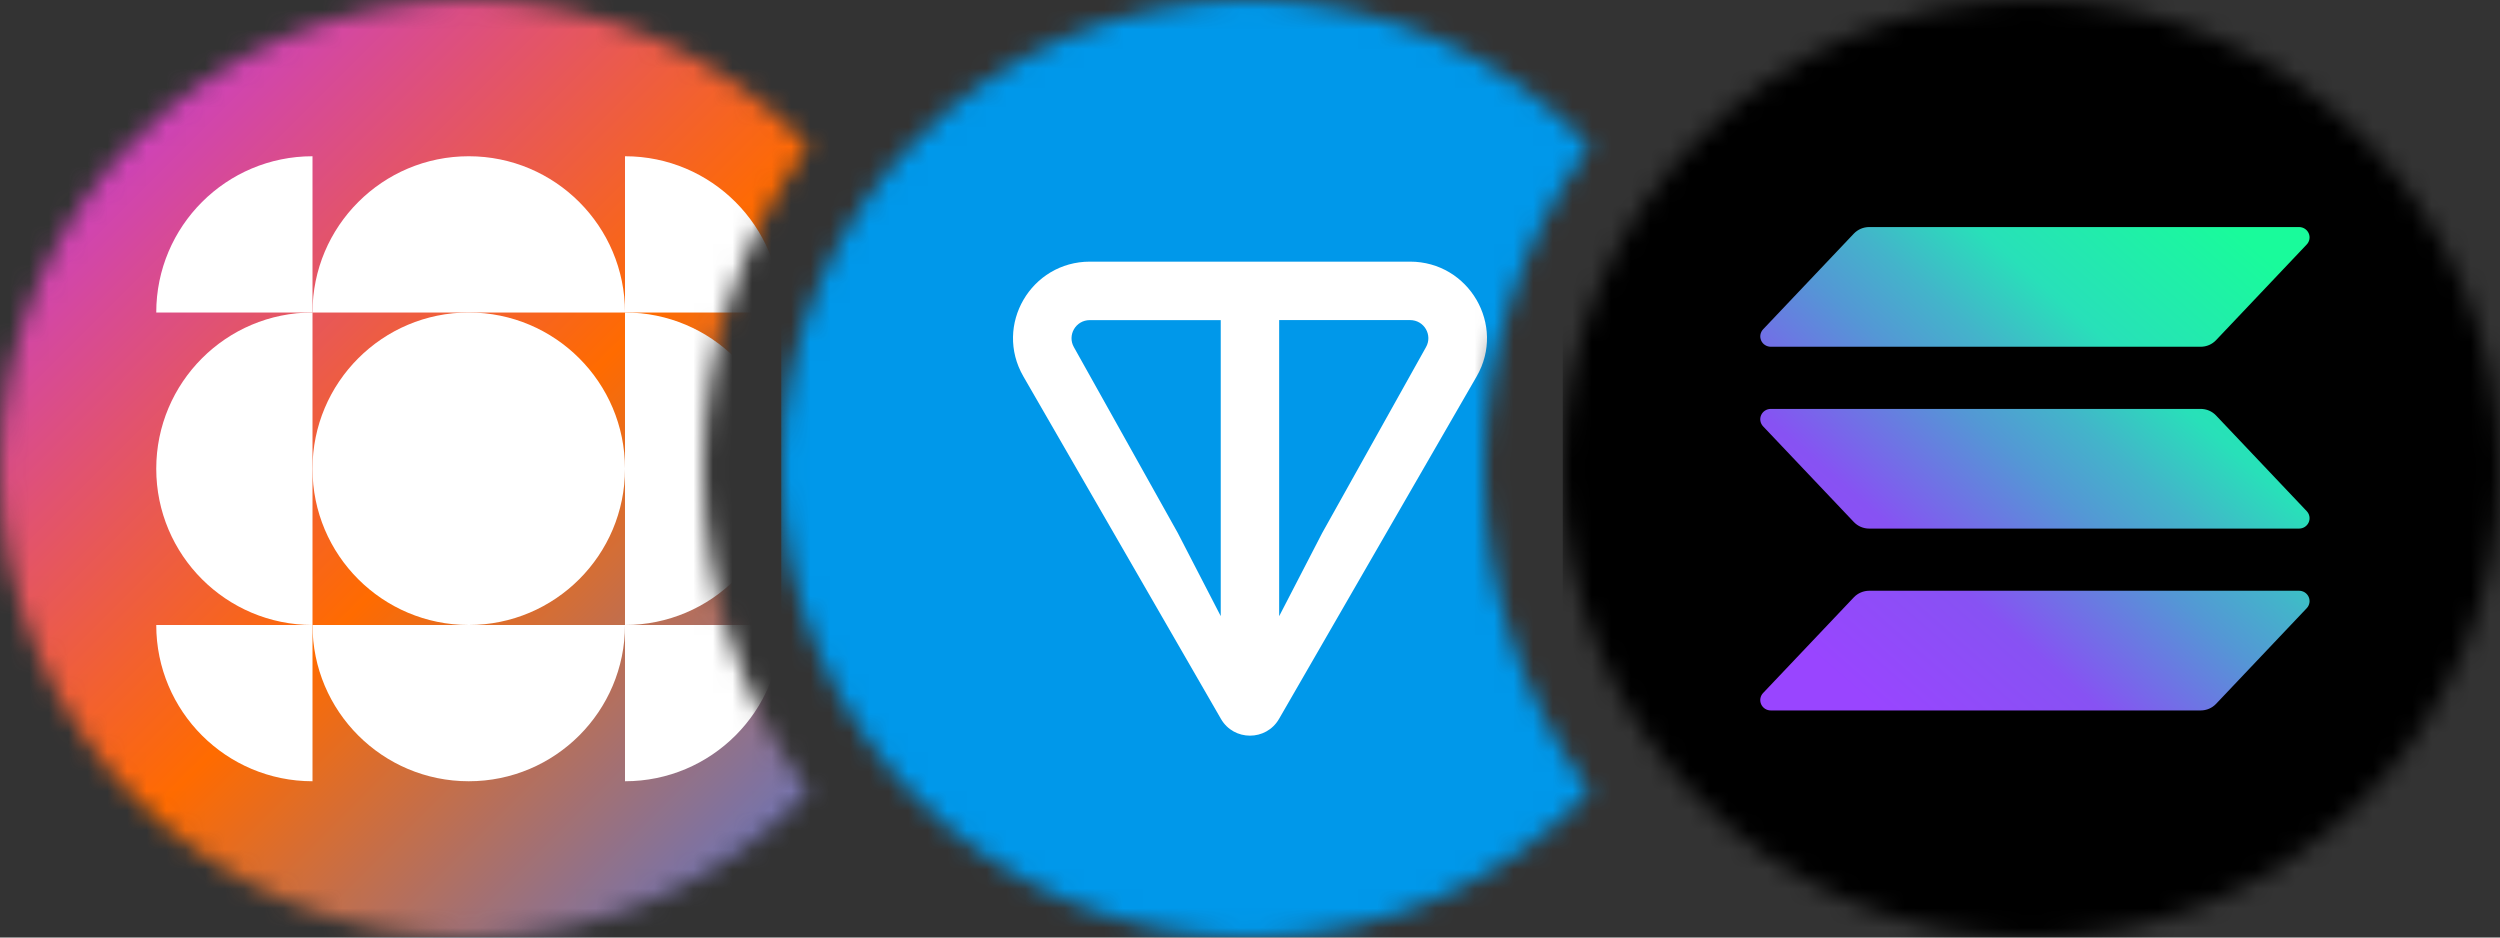
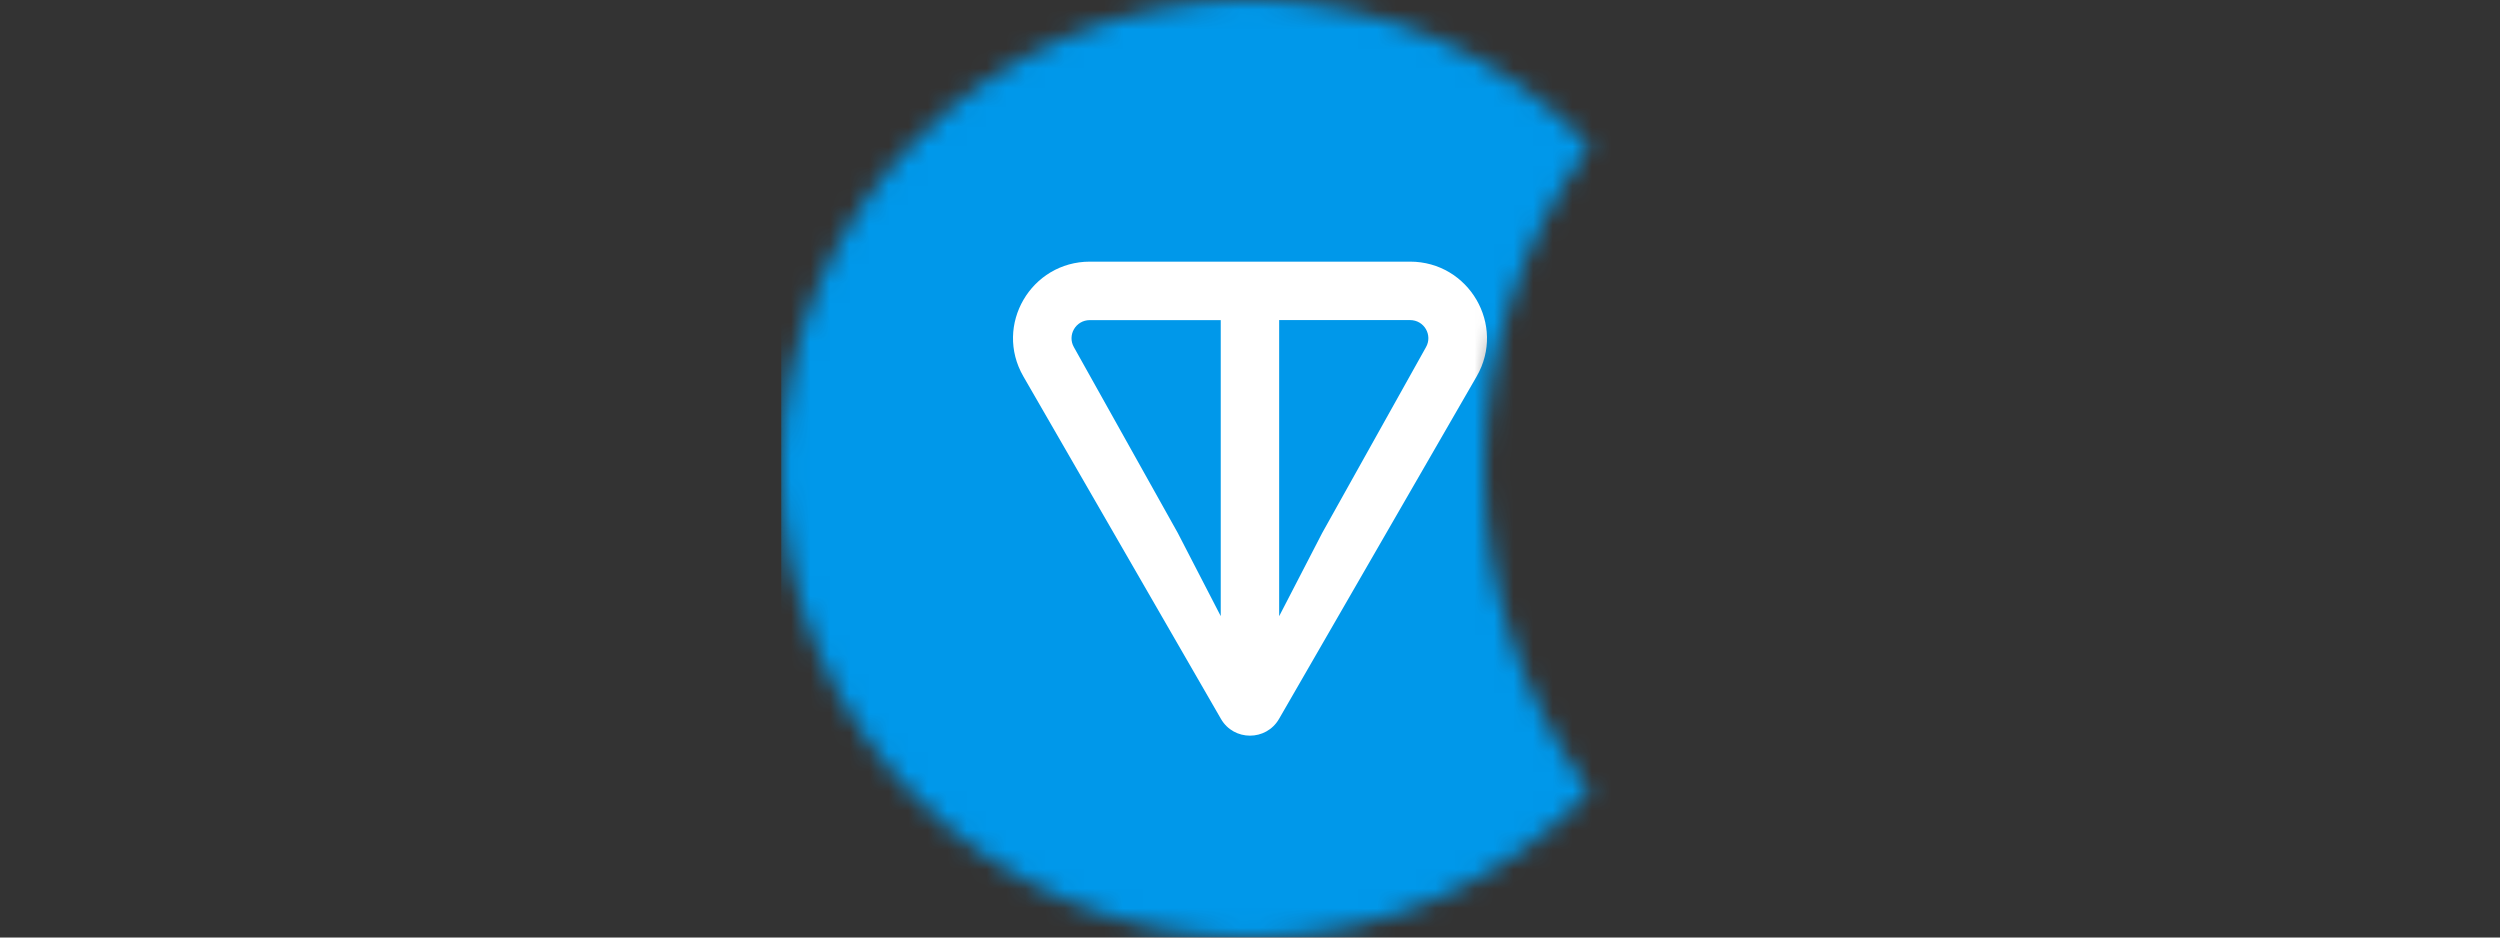
<svg xmlns="http://www.w3.org/2000/svg" width="128" height="48" viewBox="0 0 128 48" fill="none">
  <rect x="0" y="0" width="128" height="48" fill="#333333" stroke="none" />
  <mask id="mask0_1944_5354" style="mask-type:alpha" maskUnits="userSpaceOnUse" x="0" y="0" width="48" height="48">
-     <path d="M24 0C30.849 0 37.022 2.873 41.395 7.475C38.003 12.106 36 17.819 36 24C36 30.18 38.003 35.892 41.395 40.523C37.022 45.125 30.849 48 24 48C10.745 48 0 37.255 0 24C0 10.745 10.745 0 24 0Z" fill="#D9D9D9" />
-   </mask>
+     </mask>
  <g mask="url(#mask0_1944_5354)">
-     <rect width="48" height="48" fill="#195BDB" />
    <rect width="48" height="48" fill="url(#paint0_linear_1944_5354)" />
    <path d="M32 24C32 28.418 28.418 32 24 32C19.582 32 16 28.418 16 24C16 19.582 19.582 16 24 16C28.418 16 32 19.582 32 24Z" fill="white" />
-     <path d="M32 16C32 11.582 28.418 8 24 8C19.582 8 16 11.582 16 16H32Z" fill="white" />
    <path d="M16 32C16 36.418 19.582 40 24 40C28.418 40 32 36.418 32 32L16 32Z" fill="white" />
    <path d="M32 32C36.418 32 40 28.418 40 24C40 19.582 36.418 16 32 16V32Z" fill="white" />
    <path d="M16 16C11.582 16 8 19.582 8 24C8 28.418 11.582 32 16 32L16 16Z" fill="white" />
    <path d="M32 32V40C36.418 40 40 36.418 40 32H32Z" fill="white" />
    <path d="M16 32L8 32C8 36.418 11.582 40 16 40L16 32Z" fill="white" />
    <path d="M16 16L16 8C11.582 8 8 11.582 8 16L16 16Z" fill="white" />
    <path d="M32 16L40 16C40 11.582 36.418 8 32 8V16Z" fill="white" />
  </g>
  <mask id="mask1_1944_5354" style="mask-type:alpha" maskUnits="userSpaceOnUse" x="40" y="0" width="48" height="48">
    <path d="M64 0C70.849 0 77.022 2.873 81.394 7.475C78.003 12.106 76 17.819 76 24C76 30.18 78.003 35.892 81.394 40.523C77.022 45.125 70.849 48 64 48C50.745 48 40 37.255 40 24C40 10.745 50.745 0 64 0Z" fill="#D9D9D9" />
  </mask>
  <g mask="url(#mask1_1944_5354)">
    <rect width="48" height="48" transform="translate(40)" fill="#0098EA" />
    <path d="M72.194 13.396H55.804C52.791 13.396 50.881 16.646 52.397 19.274L62.512 36.807C63.172 37.952 64.826 37.952 65.487 36.807L75.604 19.274C77.118 16.65 75.208 13.396 72.197 13.396H72.194ZM62.504 31.549L60.301 27.285L54.986 17.779C54.635 17.17 55.068 16.39 55.802 16.39H62.502V31.551L62.504 31.549ZM73.009 17.777L67.696 27.288L65.493 31.549V16.388H72.192C72.927 16.388 73.36 17.168 73.009 17.777Z" fill="white" />
  </g>
  <g clip-path="url(#clip0_1944_5354)">
    <mask id="mask2_1944_5354" style="mask-type:alpha" maskUnits="userSpaceOnUse" x="80" y="0" width="48" height="48">
      <circle cx="104" cy="24" r="24" fill="#D9D9D9" />
    </mask>
    <g mask="url(#mask2_1944_5354)">
      <rect width="48" height="48" transform="translate(80)" fill="black" />
      <path d="M118.105 31.139L113.462 36.038C113.361 36.144 113.239 36.229 113.104 36.287C112.968 36.345 112.821 36.375 112.674 36.375H90.664C90.559 36.375 90.456 36.345 90.368 36.288C90.281 36.231 90.212 36.151 90.17 36.056C90.128 35.961 90.115 35.856 90.133 35.755C90.151 35.653 90.198 35.558 90.27 35.483L94.916 30.584C95.017 30.477 95.139 30.393 95.274 30.335C95.409 30.277 95.555 30.247 95.703 30.246H117.711C117.816 30.246 117.919 30.277 118.007 30.333C118.094 30.39 118.163 30.471 118.205 30.565C118.247 30.66 118.26 30.765 118.242 30.867C118.224 30.969 118.177 31.063 118.105 31.139ZM113.462 21.273C113.361 21.166 113.239 21.081 113.104 21.023C112.968 20.965 112.821 20.936 112.674 20.936H90.664C90.559 20.936 90.456 20.966 90.368 21.023C90.281 21.079 90.212 21.16 90.17 21.255C90.128 21.349 90.115 21.454 90.133 21.556C90.151 21.658 90.198 21.752 90.27 21.828L94.916 26.727C95.017 26.833 95.139 26.918 95.274 26.976C95.409 27.034 95.555 27.064 95.703 27.064H117.711C117.816 27.064 117.919 27.034 118.007 26.977C118.094 26.921 118.163 26.84 118.205 26.745C118.247 26.651 118.26 26.546 118.242 26.444C118.224 26.342 118.177 26.248 118.105 26.172L113.462 21.273ZM90.664 17.754H112.674C112.821 17.754 112.968 17.724 113.104 17.666C113.239 17.608 113.361 17.523 113.462 17.416L118.105 12.517C118.177 12.442 118.224 12.347 118.242 12.245C118.26 12.143 118.247 12.039 118.205 11.944C118.163 11.849 118.094 11.768 118.007 11.712C117.919 11.655 117.816 11.625 117.711 11.625H95.703C95.555 11.625 95.409 11.655 95.274 11.713C95.139 11.771 95.017 11.856 94.916 11.962L90.271 16.861C90.2 16.937 90.152 17.031 90.134 17.133C90.116 17.235 90.129 17.339 90.171 17.434C90.212 17.529 90.281 17.61 90.369 17.666C90.457 17.723 90.559 17.753 90.664 17.754Z" fill="url(#paint1_linear_1944_5354)" />
    </g>
  </g>
  <defs>
    <linearGradient id="paint0_linear_1944_5354" x1="1" y1="1.74344e-06" x2="49" y2="48" gradientUnits="userSpaceOnUse">
      <stop stop-color="#BB33FF" />
      <stop offset="0.505" stop-color="#FF6B00" />
      <stop offset="1" stop-color="#3377FF" />
    </linearGradient>
    <linearGradient id="paint1_linear_1944_5354" x1="92.499" y1="36.965" x2="115.162" y2="11" gradientUnits="userSpaceOnUse">
      <stop offset="0.08" stop-color="#9945FF" />
      <stop offset="0.3" stop-color="#8752F3" />
      <stop offset="0.5" stop-color="#5497D5" />
      <stop offset="0.6" stop-color="#43B4CA" />
      <stop offset="0.72" stop-color="#28E0B9" />
      <stop offset="0.97" stop-color="#19FB9B" />
    </linearGradient>
    <clipPath id="clip0_1944_5354">
-       <rect width="48" height="48" fill="white" transform="translate(80)" />
-     </clipPath>
+       </clipPath>
  </defs>
</svg>